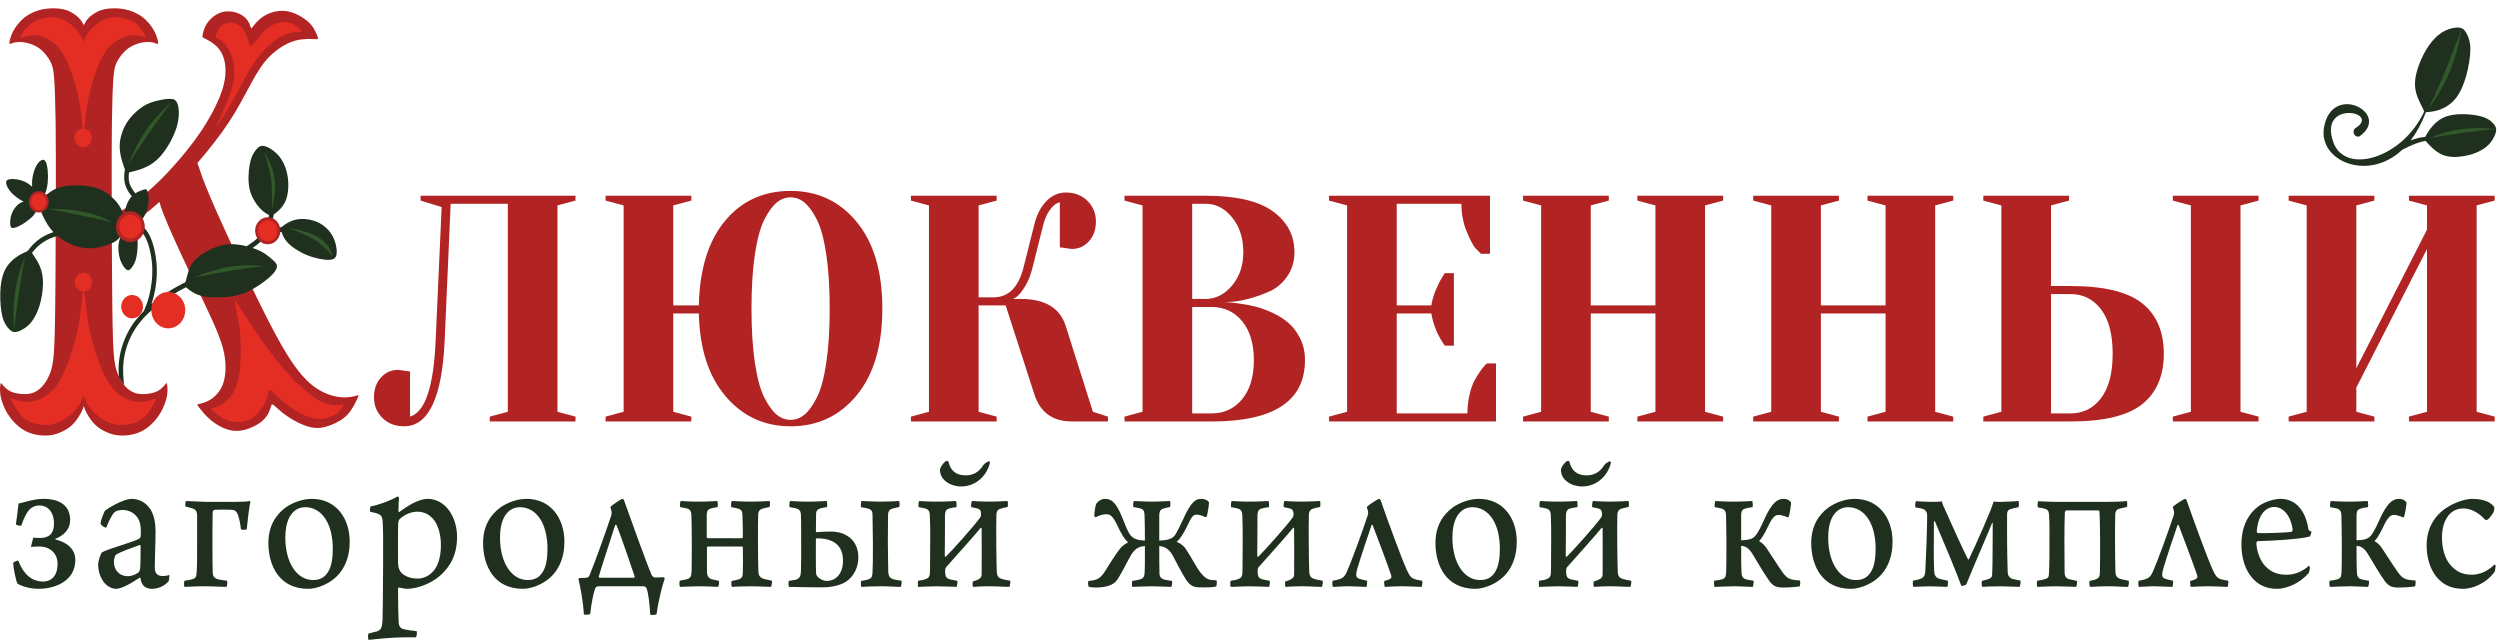
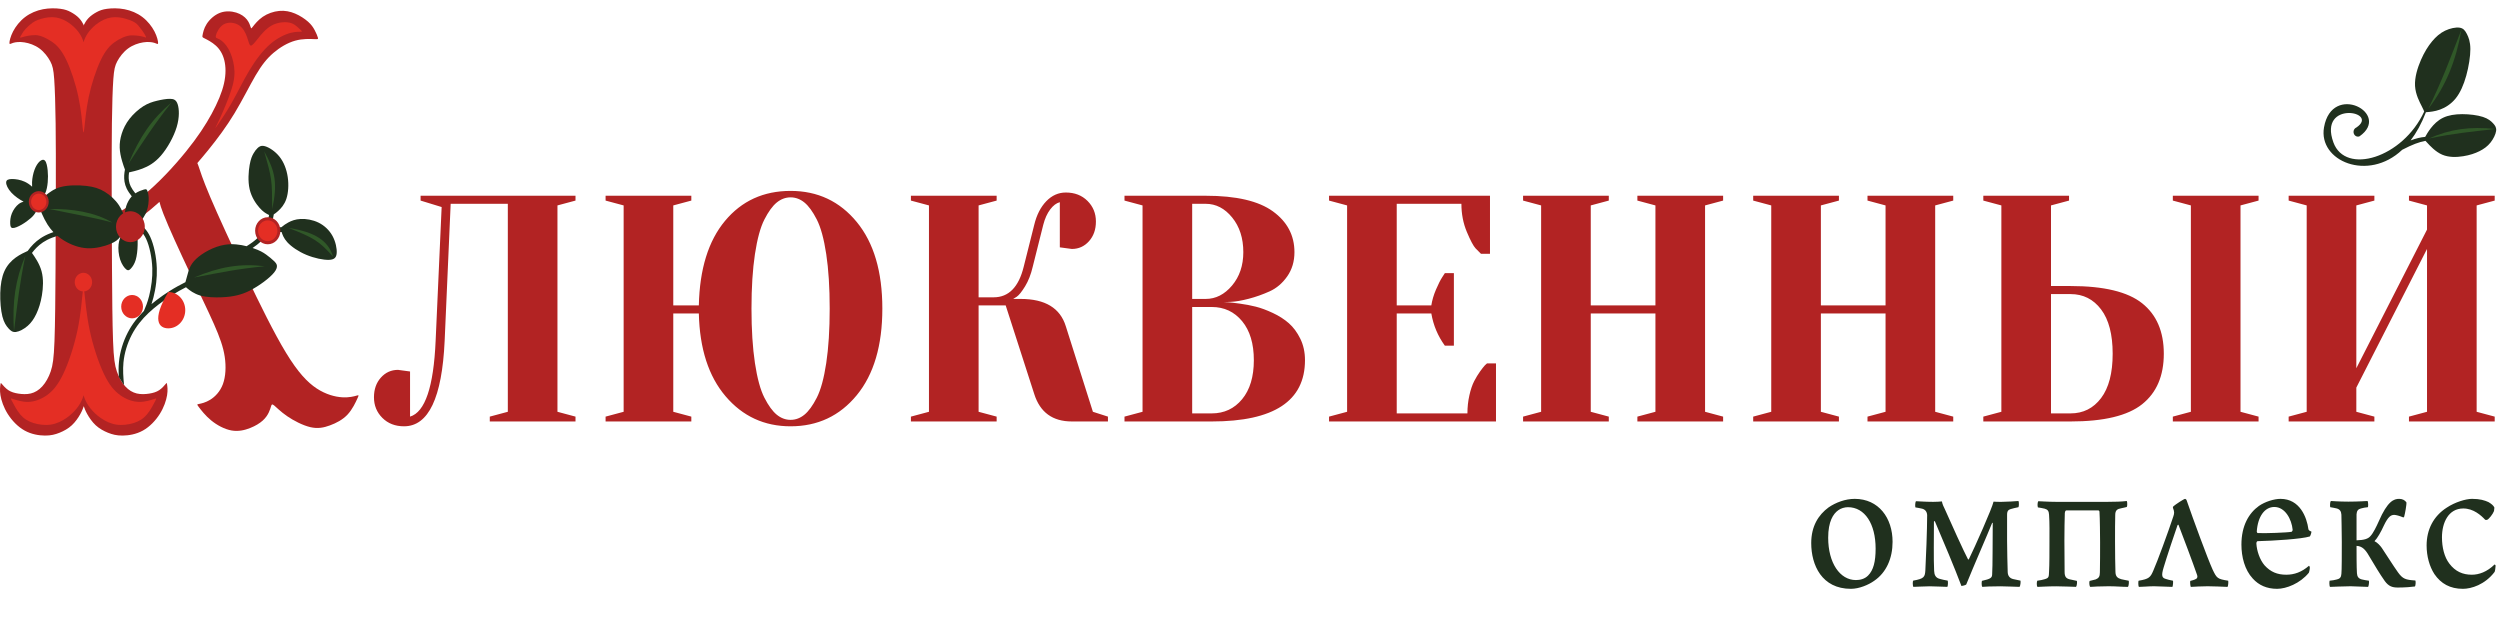
<svg xmlns="http://www.w3.org/2000/svg" width="285" height="73" viewBox="0 0 285 73" fill="none">
  <path d="M46.061 48.598C45.055 48.598 44.231 48.279 43.592 47.642C42.951 47.005 42.632 46.22 42.632 45.29C42.632 44.383 42.894 43.635 43.42 43.047C43.946 42.459 44.597 42.165 45.375 42.165L46.746 42.349V47.495C48.461 46.98 49.433 44.101 49.662 38.857L50.347 23.602L47.947 22.866V22.315H65.608V22.866L63.55 23.418V46.943L65.608 47.495V48.047H55.835V47.495L57.892 46.943V23.234H51.376L50.69 38.857C50.393 45.351 48.85 48.598 46.061 48.598ZM82.651 25.182C84.549 22.903 87.041 21.763 90.127 21.763C93.213 21.763 95.728 22.946 97.672 25.311C99.615 27.675 100.587 30.966 100.587 35.181C100.587 39.395 99.615 42.686 97.672 45.05C95.728 47.415 93.213 48.598 90.127 48.598C87.133 48.598 84.663 47.458 82.72 45.179C80.776 42.9 79.759 39.751 79.668 35.732H76.753V46.943L78.811 47.495V48.047H69.037V47.495L71.095 46.943V23.418L69.037 22.866V22.315H78.811V22.866L76.753 23.418V34.813H79.668C79.759 30.671 80.754 27.461 82.651 25.182ZM91.705 23.087C91.224 22.695 90.698 22.499 90.127 22.499C89.556 22.499 89.03 22.695 88.549 23.087C88.07 23.479 87.601 24.122 87.144 25.017C86.686 25.911 86.327 27.229 86.063 28.969C85.801 30.709 85.669 32.779 85.669 35.181C85.669 37.582 85.801 39.653 86.063 41.393C86.327 43.133 86.686 44.45 87.144 45.344C87.601 46.239 88.07 46.882 88.549 47.275C89.03 47.667 89.556 47.863 90.127 47.863C90.698 47.863 91.224 47.667 91.705 47.275C92.185 46.882 92.653 46.239 93.111 45.344C93.568 44.45 93.928 43.133 94.191 41.393C94.454 39.653 94.585 37.582 94.585 35.181C94.585 32.779 94.454 30.709 94.191 28.969C93.928 27.229 93.568 25.911 93.111 25.017C92.653 24.122 92.185 23.479 91.705 23.087ZM115.504 34.078H116.361C119.15 34.078 120.865 35.119 121.505 37.202L124.591 46.943L126.306 47.495V48.047H122.191C119.996 48.047 118.567 47.005 117.905 44.922L114.647 34.813H111.56V46.943L113.618 47.495V48.047H103.844V47.495L105.902 46.943V23.418L103.844 22.866V22.315H113.618V22.866L111.56 23.418V33.894H113.275C114.989 33.894 116.133 32.73 116.704 30.402L117.905 25.623C118.179 24.497 118.636 23.602 119.276 22.94C119.916 22.278 120.659 21.947 121.505 21.947C122.511 21.947 123.334 22.266 123.974 22.903C124.615 23.541 124.934 24.325 124.934 25.255C124.934 26.162 124.671 26.91 124.146 27.498C123.62 28.086 122.969 28.381 122.191 28.381L120.82 28.197V23.05C120.43 23.149 120.064 23.424 119.722 23.877C119.379 24.33 119.116 24.913 118.933 25.623L117.733 30.402C117.527 31.285 117.235 32.031 116.858 32.645C116.481 33.257 116.167 33.649 115.916 33.821L115.504 34.078ZM130.25 23.418L128.192 22.866V22.315H137.452C140.926 22.315 143.481 22.909 145.115 24.098C146.75 25.286 147.567 26.837 147.567 28.747C147.567 29.802 147.293 30.721 146.745 31.505C146.196 32.289 145.527 32.859 144.738 33.214C143.95 33.57 143.155 33.851 142.355 34.059C141.555 34.267 140.881 34.385 140.331 34.409L139.509 34.446C139.646 34.446 139.823 34.451 140.04 34.464C140.258 34.477 140.686 34.525 141.326 34.611C141.967 34.697 142.578 34.813 143.161 34.96C143.744 35.107 144.39 35.346 145.099 35.677C145.808 36.007 146.419 36.4 146.934 36.853C147.447 37.306 147.882 37.895 148.237 38.618C148.591 39.341 148.768 40.155 148.768 41.062C148.768 45.718 145.225 48.047 138.137 48.047H128.192V47.495L130.25 46.943V23.418ZM138.137 34.997H135.908V47.127H138.137C139.554 47.127 140.709 46.588 141.601 45.51C142.492 44.431 142.938 42.95 142.938 41.062C142.938 39.175 142.492 37.693 141.601 36.614C140.709 35.536 139.554 34.997 138.137 34.997ZM135.908 23.234V34.078H137.452C138.594 34.078 139.595 33.57 140.452 32.553C141.309 31.535 141.738 30.267 141.738 28.747C141.738 27.155 141.315 25.838 140.469 24.797C139.624 23.755 138.617 23.234 137.452 23.234H135.908ZM159.227 34.813H163.171C163.262 34.225 163.44 33.625 163.702 33.011C163.966 32.399 164.199 31.934 164.405 31.615L164.714 31.137H165.743V39.408H164.714C163.914 38.306 163.4 37.08 163.171 35.732H159.227V47.127H167.286C167.286 46.417 167.36 45.731 167.509 45.069C167.658 44.407 167.84 43.868 168.057 43.451C168.274 43.035 168.498 42.667 168.726 42.349C168.955 42.03 169.138 41.798 169.275 41.65L169.515 41.43H170.543V48.047H151.511V47.495L153.569 46.943V23.418L151.511 22.866V22.315H169.858V28.931H168.829C168.669 28.785 168.463 28.577 168.211 28.307C167.96 28.037 167.629 27.413 167.217 26.433C166.806 25.452 166.6 24.386 166.6 23.234H159.227V34.813ZM175.688 23.418L173.63 22.866V22.315H183.403V22.866L181.346 23.418V34.813H188.719V23.418L186.661 22.866V22.315H196.435V22.866L194.377 23.418V46.943L196.435 47.495V48.047H186.661V47.495L188.719 46.943V35.732H181.346V46.943L183.403 47.495V48.047H173.63V47.495L175.688 46.943V23.418ZM201.922 23.418L199.864 22.866V22.315H209.637V22.866L207.58 23.418V34.813H214.953V23.418L212.895 22.866V22.315H222.669V22.866L220.611 23.418V46.943L222.669 47.495V48.047H212.895V47.495L214.953 46.943V35.732H207.58V46.943L209.637 47.495V48.047H199.864V47.495L201.922 46.943V23.418ZM249.76 23.418L247.703 22.866V22.315H257.476V22.866L255.418 23.418V46.943L257.476 47.495V48.047H247.703V47.495L249.76 46.943V23.418ZM233.814 32.607H236.043C239.838 32.607 242.559 33.263 244.205 34.574C245.85 35.886 246.674 37.803 246.674 40.327C246.674 42.851 245.85 44.769 244.205 46.08C242.559 47.391 239.838 48.047 236.043 48.047H226.098V47.495L228.156 46.943V23.418L226.098 22.866V22.315H235.871V22.866L233.814 23.418V32.607ZM236.043 33.526H233.814V47.127H236.043C237.483 47.127 238.644 46.546 239.524 45.382C240.404 44.218 240.844 42.532 240.844 40.327C240.844 38.122 240.404 36.437 239.524 35.273C238.644 34.109 237.483 33.526 236.043 33.526ZM262.963 23.418L260.906 22.866V22.315H270.679V22.866L268.621 23.418V41.981L276.68 26.174V23.418L274.622 22.866V22.315H284.396V22.866L282.338 23.418V46.943L284.396 47.495V48.047H274.622V47.495L276.68 46.943V28.381L268.621 44.187V46.943L270.679 47.495V48.047H260.906V47.495L262.963 46.943V23.418Z" fill="#B22323" />
-   <path d="M2.087 63.91C1.996 63.861 1.563 64.081 1.495 64.153C1.518 64.714 1.814 66.224 1.996 66.54C2.495 66.833 3.382 67.125 4.427 67.125C6.131 67.125 8.586 66.322 8.586 63.837C8.586 62.496 7.518 61.79 6.313 61.498C6.29 61.474 6.29 61.45 6.313 61.425C7.109 61.108 7.995 60.475 7.995 59.281C7.995 57.673 6.858 56.869 4.95 56.869C3.859 56.869 2.723 57.284 2.109 57.406C2.087 57.82 1.859 59.379 1.814 59.769C1.859 59.866 2.359 59.988 2.427 59.915C2.927 58.502 3.382 57.624 4.518 57.624C5.313 57.624 6.154 58.21 6.154 59.72C6.154 60.841 5.563 61.328 4.586 61.328C4.291 61.328 3.995 61.328 3.79 61.279C3.722 61.547 3.609 62.058 3.518 62.351C3.745 62.327 4.063 62.302 4.472 62.302C5.791 62.302 6.563 63.155 6.563 64.275C6.563 65.785 5.723 66.297 4.927 66.297C4.086 66.297 2.859 65.956 2.087 63.91ZM16.052 60.499C16.052 60.67 16.073 60.937 16.029 61.157C16.029 61.23 15.938 61.376 15.892 61.401C15.029 61.863 12.347 62.545 11.597 62.984C11.483 63.155 11.188 63.91 11.188 64.372C11.188 65.225 11.506 65.98 11.961 66.517C12.324 66.881 12.779 67.125 13.21 67.125C13.801 67.125 14.756 66.638 15.915 65.858C15.938 65.834 16.006 65.858 16.006 65.882C16.052 66.078 16.096 66.346 16.187 66.492C16.346 66.857 16.71 67.125 17.347 67.125C17.869 67.125 18.665 66.906 19.21 66.273C19.278 66.2 19.323 65.64 19.301 65.542C19.029 65.64 18.869 65.664 18.505 65.664C17.824 65.664 17.642 65.201 17.642 64.689C17.642 63.715 17.733 61.839 17.733 60.573C17.733 59.696 17.597 58.843 17.21 58.161C16.71 57.357 15.961 56.869 14.96 56.869C14.393 56.869 12.96 57.479 11.983 58.21C11.847 58.356 11.506 59.305 11.46 59.647C11.438 59.866 12.052 60.231 12.12 60.134C12.415 59.354 12.824 58.575 13.074 58.38C13.188 58.283 13.483 58.137 13.983 58.137C14.665 58.137 15.324 58.453 15.71 59.062C15.983 59.476 16.052 60.013 16.052 60.499ZM16.029 62.229C16.029 62.643 16.029 64.226 15.983 64.738C15.961 65.005 15.892 65.201 15.733 65.298C15.369 65.566 14.869 65.688 14.574 65.688C13.597 65.688 12.983 64.981 12.983 64.032C12.983 63.764 13.119 63.3 13.21 63.252C13.62 62.935 15.074 62.449 15.915 62.132C15.961 62.107 16.029 62.205 16.029 62.229ZM21.039 66.2C20.971 66.297 20.948 66.784 21.039 66.906C21.403 66.906 22.221 66.833 23.175 66.833C24.289 66.833 25.334 66.906 25.812 66.906C25.903 66.808 25.948 66.322 25.88 66.2C25.516 66.151 25.062 66.102 24.766 66.009C24.426 65.887 24.267 65.716 24.244 65.204C24.221 64.112 24.221 63.236 24.221 61.924C24.221 60.857 24.221 59.009 24.244 58.4C24.244 58.259 24.358 58.137 24.471 58.112C24.744 58.088 26.243 58.088 26.585 58.137C26.721 58.161 26.948 58.259 27.084 58.595C27.244 58.985 27.38 59.594 27.471 60.32C27.517 60.442 28.039 60.418 28.13 60.32C28.221 59.354 28.402 57.844 28.539 57.211C28.539 57.186 28.516 57.113 28.47 57.113C28.13 57.186 27.675 57.211 26.721 57.211H23.403C22.494 57.186 21.448 57.113 21.221 57.113C21.13 57.138 21.085 57.673 21.153 57.746C21.494 57.844 21.88 57.917 22.175 58.059C22.425 58.23 22.448 58.449 22.471 58.766V61.9C22.471 63.382 22.471 64.547 22.425 65.156C22.403 65.716 22.312 65.912 21.994 66.004C21.744 66.102 21.448 66.151 21.039 66.2ZM35.55 56.869C34.482 56.869 33.391 57.284 32.573 57.844C31.414 58.697 30.596 59.988 30.596 61.912C30.596 64.421 31.8 67.125 35.118 67.125C36.073 67.125 37.14 66.662 37.754 66.224C39.163 65.274 39.868 63.642 39.868 61.766C39.868 59.038 38.277 56.869 35.55 56.869ZM34.777 57.82C36.709 57.82 37.936 59.72 37.936 62.545C37.936 64.032 37.685 65.005 37.072 65.615C36.686 66.004 36.163 66.126 35.686 66.126C33.868 66.126 32.527 64.177 32.527 61.303C32.527 59.452 33.095 58.575 33.687 58.161C33.981 57.941 34.414 57.82 34.777 57.82ZM42.219 58.356C42.674 58.428 43.037 58.526 43.288 58.672C43.515 58.819 43.606 59.038 43.629 59.5C43.674 60.353 43.697 61.401 43.674 64.616C43.652 68.562 43.629 70.048 43.606 70.779C43.538 71.558 43.447 71.802 42.992 71.973L42.015 72.217C41.924 72.339 41.947 72.826 42.015 72.947C42.902 72.874 44.242 72.655 46.492 72.655H47.401C47.515 72.582 47.56 72.07 47.492 71.948C47.014 71.9 46.424 71.826 46.128 71.753C45.606 71.656 45.469 71.388 45.446 70.852C45.401 69.999 45.378 68.709 45.378 67.052C45.378 67.028 45.469 66.955 45.492 66.979C45.81 67.052 46.173 67.125 46.401 67.125C47.469 67.125 49.015 66.613 50.128 65.664C51.356 64.592 52.105 63.228 52.105 61.181C52.105 60.158 51.81 58.916 51.037 57.99C50.515 57.357 49.697 56.869 48.787 56.869C48.037 56.869 47.06 57.235 45.537 58.356C45.515 58.38 45.424 58.356 45.424 58.307C45.424 57.868 45.446 57.089 45.492 56.772C45.492 56.724 45.355 56.553 45.31 56.602C44.493 57.089 43.06 57.6 42.265 57.722C42.175 57.82 42.152 58.234 42.219 58.356ZM47.56 58.332C48.31 58.332 48.969 58.623 49.492 59.305C50.014 60.013 50.264 61.059 50.264 62.156C50.264 63.544 49.901 64.689 49.219 65.298C48.696 65.785 48.106 65.956 47.629 65.956C46.878 65.956 46.287 65.761 45.833 65.371C45.583 65.152 45.401 64.787 45.378 64.25C45.378 63.422 45.355 60.231 45.401 59.622C45.401 59.427 45.515 59.184 45.628 59.111C46.196 58.623 46.923 58.332 47.56 58.332ZM60.025 56.869C58.957 56.869 57.866 57.284 57.048 57.844C55.889 58.697 55.071 59.988 55.071 61.912C55.071 64.421 56.275 67.125 59.593 67.125C60.548 67.125 61.616 66.662 62.23 66.224C63.639 65.274 64.343 63.642 64.343 61.766C64.343 59.038 62.752 56.869 60.025 56.869ZM59.252 57.82C61.184 57.82 62.411 59.72 62.411 62.545C62.411 64.032 62.162 65.005 61.547 65.615C61.161 66.004 60.639 66.126 60.161 66.126C58.344 66.126 57.002 64.177 57.002 61.303C57.002 59.452 57.571 58.575 58.162 58.161C58.457 57.941 58.889 57.82 59.252 57.82ZM70.126 59.866C70.172 59.818 70.24 59.818 70.286 59.866C70.74 60.962 72.013 64.689 72.353 65.713C72.376 65.761 72.308 65.858 72.285 65.858H68.332C68.309 65.858 68.241 65.785 68.263 65.713C68.4 65.152 69.922 60.548 70.126 59.866ZM69.649 57.722C69.627 57.771 69.581 57.844 69.604 57.893C69.763 58.356 69.763 58.526 69.649 58.867C69.24 60.109 67.877 63.983 67.195 65.615C67.149 65.736 67.013 65.834 66.876 65.858C66.763 65.858 66.014 65.907 66.014 65.907C65.991 65.931 65.945 66.004 65.945 66.029C66.149 66.833 66.49 68.635 66.559 70.048C66.604 70.097 67.24 70.097 67.286 69.975C67.4 68.879 67.649 67.588 67.854 67.076C67.899 66.955 68.059 66.833 68.218 66.833H73.353C73.536 66.833 73.672 66.93 73.74 67.15C73.921 67.685 74.058 68.879 74.126 70.048C74.195 70.146 74.785 70.121 74.853 69.999C75.104 68.173 75.535 66.686 75.763 66.004C75.785 65.956 75.74 65.834 75.694 65.809L74.671 65.834C74.535 65.834 74.376 65.713 74.285 65.542C73.763 64.372 71.945 59.281 71.149 57.065C71.104 56.918 71.013 56.869 70.945 56.869C70.831 56.869 69.9 57.504 69.649 57.722ZM77.501 66.191C77.433 66.264 77.433 66.829 77.524 66.902C77.819 66.902 78.751 66.837 79.66 66.837C80.751 66.837 81.591 66.902 81.864 66.902C81.955 66.805 82.001 66.289 81.955 66.216L81.183 66.045C80.796 65.924 80.615 65.729 80.592 65.169V62.424C80.592 62.375 80.638 62.302 80.683 62.302H84.614C84.659 62.302 84.682 62.327 84.682 62.375C84.705 63.422 84.705 64.494 84.682 65.298C84.682 65.713 84.568 65.956 84.182 66.053C83.978 66.126 83.683 66.175 83.41 66.224C83.364 66.289 83.364 66.829 83.432 66.902C83.614 66.878 84.841 66.837 85.659 66.837C86.591 66.837 87.25 66.902 87.886 66.902C87.977 66.829 88.046 66.24 87.977 66.191L87.159 66.021C86.751 65.899 86.478 65.729 86.455 65.144C86.432 64.539 86.409 63.101 86.409 61.766C86.409 60.548 86.409 59.281 86.432 58.721C86.455 58.21 86.614 58.063 87.068 57.941C87.25 57.893 87.591 57.844 87.727 57.795C87.795 57.698 87.795 57.235 87.727 57.113C87.296 57.138 86.614 57.186 85.591 57.186C84.568 57.186 83.818 57.113 83.432 57.113C83.341 57.186 83.319 57.673 83.364 57.82C83.592 57.844 83.978 57.941 84.16 57.99C84.524 58.088 84.636 58.307 84.636 58.672C84.636 58.819 84.705 60.694 84.682 61.23C84.682 61.303 84.614 61.352 84.591 61.352C84.296 61.376 83.432 61.352 82.546 61.352H80.683C80.638 61.352 80.569 61.279 80.569 61.23V58.623C80.592 58.234 80.751 58.039 81.046 57.966C81.319 57.893 81.501 57.844 81.773 57.82C81.864 57.722 81.841 57.211 81.751 57.113C81.569 57.113 80.841 57.186 79.615 57.186C78.455 57.186 77.842 57.113 77.615 57.113C77.501 57.211 77.501 57.698 77.547 57.82C77.819 57.868 78.046 57.893 78.32 57.966C78.66 58.063 78.796 58.283 78.819 58.697C78.842 59.427 78.865 60.768 78.865 61.741C78.865 62.834 78.865 64.1 78.842 65.12C78.819 65.729 78.705 65.924 78.251 66.045L77.501 66.191ZM89.921 66.224C89.875 66.297 89.875 66.808 89.943 66.906C91.193 66.93 92.42 66.955 93.557 66.955C94.715 66.979 95.67 66.76 96.352 66.37C97.284 65.809 97.852 64.73 97.852 63.556C97.852 61.425 96.238 60.597 94.761 60.597C94.42 60.597 93.489 60.621 93.012 60.67L93.034 58.616C93.034 58.23 93.216 58.035 93.511 57.962C93.784 57.889 93.965 57.844 94.261 57.82C94.329 57.722 94.307 57.211 94.238 57.113C94.056 57.113 93.306 57.186 92.08 57.186C90.92 57.186 90.307 57.113 90.079 57.113C89.988 57.211 89.966 57.649 90.011 57.82C90.284 57.868 90.512 57.889 90.784 57.962C91.125 58.059 91.284 58.254 91.307 58.664C91.33 58.953 91.33 60.259 91.33 61.352C91.353 62.696 91.33 64.186 91.307 65.091C91.284 65.627 91.216 65.948 90.694 66.094L89.921 66.224ZM98.147 57.82C98.397 57.844 98.806 57.938 98.965 57.986C99.351 58.083 99.465 58.303 99.465 58.664C99.465 58.834 99.511 61.206 99.511 61.741C99.511 63.751 99.511 64.51 99.465 65.294C99.442 65.713 99.351 65.956 98.965 66.053C98.761 66.126 98.442 66.175 98.17 66.224C98.124 66.297 98.124 66.833 98.193 66.906C98.374 66.881 99.647 66.833 100.488 66.833C101.396 66.833 102.033 66.906 102.67 66.906C102.761 66.833 102.829 66.248 102.761 66.2C102.442 66.151 102.192 66.126 101.897 66.053C101.487 65.931 101.283 65.736 101.261 65.148C101.238 64.535 101.238 63.065 101.215 61.693C101.215 60.503 101.238 59.269 101.238 58.712C101.261 58.205 101.419 58.059 101.874 57.941C102.056 57.893 102.374 57.844 102.51 57.795C102.579 57.698 102.556 57.235 102.51 57.113C102.079 57.138 101.442 57.186 100.397 57.186C99.397 57.186 98.624 57.113 98.216 57.113C98.147 57.186 98.124 57.673 98.147 57.82ZM93.012 61.376C94.988 61.328 96.101 62.16 96.101 63.898C96.101 65.343 95.352 66.224 94.238 66.224C93.784 66.224 93.079 65.834 93.034 65.392C92.989 64.608 93.012 62.208 93.012 61.376ZM104.68 66.2C104.612 66.273 104.612 66.833 104.68 66.906C105.067 66.902 106.067 66.837 106.795 66.837C107.68 66.837 108.749 66.902 109.044 66.902C109.113 66.829 109.18 66.264 109.134 66.216L108.294 66.045C107.885 65.924 107.748 65.777 107.748 65.071C107.748 64.876 107.771 64.754 107.862 64.656C108.544 63.877 111.18 60.958 111.794 60.179C111.839 60.13 111.907 60.179 111.907 60.252C111.907 61.888 111.93 64.372 111.907 65.445C111.907 65.834 111.771 66.029 110.885 66.297C110.862 66.37 110.862 66.833 110.93 66.906C111.158 66.881 111.953 66.833 112.726 66.833C113.589 66.833 114.566 66.906 115.066 66.906C115.135 66.833 115.226 66.248 115.157 66.2C114.816 66.151 114.43 66.078 114.089 65.956C113.793 65.834 113.658 65.615 113.635 65.225C113.589 64.129 113.544 60.182 113.589 58.672C113.589 58.453 113.68 58.137 113.975 58.015C114.203 57.941 114.499 57.868 114.862 57.795C114.93 57.673 114.907 57.235 114.862 57.113C114.43 57.138 113.521 57.186 112.748 57.186C111.93 57.186 111.226 57.138 110.816 57.113C110.725 57.186 110.68 57.698 110.725 57.82C110.998 57.868 111.249 57.917 111.408 57.966C111.771 58.063 111.839 58.259 111.839 58.672C111.839 58.819 111.794 58.916 111.725 59.014C111.112 59.891 108.453 62.862 107.817 63.471C107.771 63.52 107.703 63.422 107.703 63.373C107.726 62.351 107.726 59.647 107.726 58.721C107.748 58.234 107.908 58.039 108.226 57.966C108.498 57.893 108.726 57.844 109.022 57.82C109.067 57.722 109.067 57.211 108.976 57.113C108.794 57.113 108.021 57.186 106.795 57.186C105.635 57.186 105.022 57.113 104.794 57.113C104.703 57.211 104.68 57.649 104.726 57.82C104.999 57.868 105.181 57.893 105.476 57.966C105.817 58.063 105.976 58.259 105.999 58.672C106.045 59.574 106.045 60.524 106.045 61.523C106.045 62.667 106.022 63.812 106.022 64.885C106.022 65.64 105.976 65.858 105.499 66.029C105.34 66.102 104.953 66.175 104.68 66.2ZM107.839 52.558C107.499 52.801 107.158 53.289 107.158 53.581C107.158 54.726 108.363 55.457 109.567 55.457C111.271 55.457 112.521 54.215 112.862 52.728C112.862 52.679 112.771 52.582 112.703 52.582C112.657 52.582 112.18 52.874 112.135 52.972C111.543 53.947 110.794 54.191 110.089 54.191C108.999 54.191 108.363 53.678 108.112 52.606C108.09 52.558 107.885 52.534 107.839 52.558ZM129.088 66.224C129.02 66.322 129.02 66.808 129.088 66.906C129.269 66.906 130.52 66.833 131.338 66.833C131.974 66.833 133.269 66.906 133.52 66.906C133.611 66.833 133.656 66.346 133.611 66.224C133.315 66.175 133.042 66.151 132.747 66.078C132.383 65.98 132.201 65.785 132.179 65.371C132.156 64.665 132.156 63.179 132.156 62.253C132.883 62.302 133.338 62.691 133.702 63.349C134.224 64.324 134.633 65.176 135.27 66.175C135.724 66.784 136.11 66.955 136.724 66.955C137.678 66.979 138.292 66.955 138.632 66.857C138.723 66.784 138.746 66.248 138.678 66.151C137.769 66.151 137.474 66.029 136.838 65.249C136.269 64.494 135.838 63.544 135.156 62.545C134.997 62.278 134.542 61.912 134.133 61.766C134.474 61.523 134.951 60.816 135.405 59.842C135.883 58.819 136.042 58.672 136.451 58.672C136.656 58.672 137.042 58.77 137.383 58.941C137.428 58.965 137.542 58.916 137.565 58.892C137.655 58.623 137.86 57.43 137.814 57.235C137.633 57.016 137.337 56.869 136.973 56.869C136.36 56.869 135.815 57.065 134.815 59.33C134.542 59.939 134.315 60.377 134.042 60.864C133.769 61.303 133.383 61.596 132.156 61.62V58.77C132.179 58.185 132.337 58.063 132.656 57.966C132.906 57.893 133.064 57.868 133.383 57.795C133.429 57.722 133.451 57.211 133.383 57.113C133.201 57.113 132.292 57.186 131.315 57.186C130.429 57.186 129.52 57.113 129.269 57.113C129.178 57.211 129.157 57.649 129.201 57.795L129.928 57.941C130.361 58.039 130.452 58.259 130.474 58.672C130.497 59.038 130.52 60.402 130.52 61.62C129.588 61.596 129.088 61.376 128.747 60.841C128.474 60.353 128.27 59.866 127.952 59.038C127.179 57.089 126.588 56.869 125.952 56.869C125.543 56.869 125.134 57.162 124.952 57.479C124.861 57.673 124.747 58.526 124.747 58.819C124.747 58.867 124.861 58.965 124.906 58.965C125.248 58.77 125.725 58.623 126.134 58.623C126.497 58.623 126.838 58.77 127.338 59.818C127.838 60.889 128.179 61.474 128.61 61.815C128.27 62.01 127.883 62.278 127.701 62.521C127.065 63.349 126.474 64.324 125.907 65.225C125.361 66.029 124.975 66.151 124.088 66.224C123.997 66.322 124.043 66.833 124.134 66.906C124.316 66.955 124.702 66.979 124.952 66.979C125.725 66.979 126.725 66.808 127.179 66.322C127.679 65.761 128.316 64.372 128.883 63.373C129.269 62.716 129.702 62.278 130.52 62.253C130.52 63.69 130.52 65.103 130.474 65.396C130.452 65.785 130.27 65.98 129.951 66.053C129.679 66.126 129.406 66.175 129.088 66.224ZM140.303 66.2C140.235 66.273 140.235 66.833 140.303 66.906C140.69 66.902 141.689 66.837 142.416 66.837C143.303 66.837 144.371 66.902 144.666 66.902C144.734 66.829 144.802 66.264 144.757 66.216L143.916 66.045C143.507 65.924 143.371 65.777 143.371 65.071C143.371 64.876 143.394 64.754 143.485 64.656C144.166 63.877 146.803 60.958 147.416 60.179C147.462 60.13 147.53 60.179 147.53 60.252C147.53 61.888 147.553 64.372 147.53 65.445C147.53 65.834 147.393 66.029 146.507 66.297C146.484 66.37 146.484 66.833 146.553 66.906C146.78 66.881 147.575 66.833 148.348 66.833C149.211 66.833 150.188 66.906 150.689 66.906C150.756 66.833 150.847 66.248 150.779 66.2C150.439 66.151 150.052 66.078 149.711 65.956C149.416 65.834 149.279 65.615 149.256 65.225C149.211 64.129 149.166 60.182 149.211 58.672C149.211 58.453 149.302 58.137 149.598 58.015C149.825 57.941 150.12 57.868 150.484 57.795C150.552 57.673 150.53 57.235 150.484 57.113C150.052 57.138 149.144 57.186 148.371 57.186C147.553 57.186 146.848 57.138 146.439 57.113C146.348 57.186 146.302 57.698 146.348 57.82C146.621 57.868 146.87 57.917 147.029 57.966C147.393 58.063 147.462 58.259 147.462 58.672C147.462 58.819 147.416 58.916 147.348 59.014C146.735 59.891 144.075 62.862 143.439 63.471C143.394 63.52 143.325 63.422 143.325 63.373C143.348 62.351 143.348 59.647 143.348 58.721C143.371 58.234 143.53 58.039 143.848 57.966C144.121 57.893 144.348 57.844 144.643 57.82C144.689 57.722 144.689 57.211 144.598 57.113C144.417 57.113 143.644 57.186 142.416 57.186C141.258 57.186 140.644 57.113 140.417 57.113C140.326 57.211 140.303 57.649 140.348 57.82C140.621 57.868 140.803 57.893 141.098 57.966C141.44 58.063 141.598 58.259 141.621 58.672C141.666 59.574 141.666 60.524 141.666 61.523C141.666 62.667 141.644 63.812 141.644 64.885C141.644 65.64 141.598 65.858 141.121 66.029C140.962 66.102 140.576 66.175 140.303 66.2ZM151.927 66.2C151.859 66.273 151.882 66.833 151.95 66.906C152.359 66.906 153.064 66.833 153.677 66.833C154.245 66.833 155.382 66.906 155.768 66.906C155.836 66.857 155.881 66.248 155.836 66.2C155.495 66.126 155.223 66.078 155.041 66.004C154.609 65.882 154.473 65.688 154.768 64.714C155.041 63.764 156.177 60.353 156.358 59.866C156.381 59.818 156.449 59.793 156.472 59.842C156.882 60.889 158.154 64.275 158.585 65.542C158.676 65.761 158.585 65.931 158.494 65.98C158.313 66.102 157.995 66.175 157.813 66.224C157.767 66.297 157.813 66.857 157.881 66.906C158.313 66.881 159.109 66.833 159.79 66.833C160.449 66.833 161.427 66.881 162.063 66.906C162.131 66.833 162.177 66.273 162.131 66.2C160.903 66.004 160.835 65.931 160.358 64.932C159.79 63.69 158.154 59.232 157.381 56.991C157.359 56.943 157.268 56.869 157.222 56.869C157.086 56.869 156.132 57.504 155.881 57.722C155.859 57.771 155.813 57.844 155.836 57.893C156.018 58.356 155.995 58.526 155.881 58.867C155.268 60.719 154.063 64.007 153.586 65.079C153.268 65.809 153.108 66.004 151.927 66.2ZM168.596 56.869C167.528 56.869 166.437 57.284 165.619 57.844C164.46 58.697 163.642 59.988 163.642 61.912C163.642 64.421 164.846 67.125 168.165 67.125C169.119 67.125 170.187 66.662 170.8 66.224C172.21 65.274 172.914 63.642 172.914 61.766C172.914 59.038 171.324 56.869 168.596 56.869ZM167.823 57.82C169.755 57.82 170.982 59.72 170.982 62.545C170.982 64.032 170.733 65.005 170.119 65.615C169.733 66.004 169.21 66.126 168.732 66.126C166.915 66.126 165.574 64.177 165.574 61.303C165.574 59.452 166.142 58.575 166.733 58.161C167.028 57.941 167.46 57.82 167.823 57.82ZM175.47 66.2C175.403 66.273 175.403 66.833 175.47 66.906C175.857 66.902 176.857 66.837 177.585 66.837C178.471 66.837 179.539 66.902 179.834 66.902C179.903 66.829 179.971 66.264 179.925 66.216L179.084 66.045C178.675 65.924 178.538 65.777 178.538 65.071C178.538 64.876 178.561 64.754 178.652 64.656C179.334 63.877 181.97 60.958 182.584 60.179C182.629 60.13 182.697 60.179 182.697 60.252C182.697 61.888 182.72 64.372 182.697 65.445C182.697 65.834 182.561 66.029 181.675 66.297C181.652 66.37 181.652 66.833 181.72 66.906C181.948 66.881 182.743 66.833 183.516 66.833C184.379 66.833 185.356 66.906 185.856 66.906C185.925 66.833 186.016 66.248 185.947 66.2C185.606 66.151 185.22 66.078 184.879 65.956C184.583 65.834 184.448 65.615 184.425 65.225C184.379 64.129 184.334 60.182 184.379 58.672C184.379 58.453 184.47 58.137 184.765 58.015C184.993 57.941 185.288 57.868 185.652 57.795C185.72 57.673 185.697 57.235 185.652 57.113C185.22 57.138 184.311 57.186 183.538 57.186C182.72 57.186 182.016 57.138 181.606 57.113C181.516 57.186 181.471 57.698 181.516 57.82C181.788 57.868 182.039 57.917 182.198 57.966C182.561 58.063 182.629 58.259 182.629 58.672C182.629 58.819 182.584 58.916 182.515 59.014C181.902 59.891 179.244 62.862 178.607 63.471C178.561 63.52 178.494 63.422 178.494 63.373C178.516 62.351 178.516 59.647 178.516 58.721C178.538 58.234 178.698 58.039 179.016 57.966C179.288 57.893 179.516 57.844 179.812 57.82C179.857 57.722 179.857 57.211 179.766 57.113C179.584 57.113 178.811 57.186 177.585 57.186C176.425 57.186 175.812 57.113 175.584 57.113C175.493 57.211 175.47 57.649 175.516 57.82C175.789 57.868 175.971 57.893 176.266 57.966C176.607 58.063 176.766 58.259 176.789 58.672C176.835 59.574 176.835 60.524 176.835 61.523C176.835 62.667 176.812 63.812 176.812 64.885C176.812 65.64 176.766 65.858 176.289 66.029C176.13 66.102 175.743 66.175 175.47 66.2ZM178.629 52.558C178.289 52.801 177.948 53.289 177.948 53.581C177.948 54.726 179.153 55.457 180.357 55.457C182.061 55.457 183.311 54.215 183.652 52.728C183.652 52.679 183.561 52.582 183.493 52.582C183.447 52.582 182.97 52.874 182.925 52.972C182.333 53.947 181.584 54.191 180.879 54.191C179.789 54.191 179.153 53.678 178.902 52.606C178.88 52.558 178.675 52.534 178.629 52.558ZM195.423 66.2C195.379 66.297 195.379 66.808 195.469 66.906C195.651 66.906 196.991 66.833 197.81 66.833C198.128 66.833 199.56 66.906 199.81 66.906C199.878 66.808 199.946 66.37 199.901 66.2C199.605 66.151 199.355 66.126 199.083 66.053C198.719 65.956 198.56 65.736 198.537 65.347C198.492 64.641 198.492 63.179 198.492 62.229C199.128 62.253 199.514 62.667 199.901 63.349C200.651 64.592 201.082 65.347 201.718 66.248C202.151 66.833 202.559 66.979 203.196 66.979C204.036 66.979 204.855 66.906 205.15 66.857C205.219 66.784 205.264 66.297 205.196 66.175C204.082 66.102 203.764 66.004 203.218 65.249C202.628 64.421 201.969 63.349 201.378 62.473C201.196 62.205 200.855 61.839 200.537 61.693C200.855 61.376 201.287 60.621 201.605 59.915C202.105 58.867 202.423 58.697 202.787 58.697C202.992 58.697 203.423 58.819 203.764 58.965C203.833 59.014 203.9 58.965 203.923 58.892C204.014 58.575 204.218 57.479 204.173 57.26C203.991 57.016 203.719 56.869 203.355 56.869C202.764 56.869 202.037 57.089 201.014 59.452C200.765 60.013 200.401 60.768 200.082 61.108C199.81 61.425 199.378 61.572 198.492 61.596V58.623C198.515 58.234 198.673 58.039 198.992 57.966C199.265 57.893 199.491 57.844 199.787 57.82C199.833 57.722 199.833 57.211 199.742 57.113C199.56 57.113 198.787 57.186 197.56 57.186C196.401 57.186 195.787 57.113 195.56 57.113C195.469 57.211 195.446 57.649 195.492 57.82C195.765 57.868 195.947 57.893 196.242 57.966C196.583 58.063 196.742 58.283 196.765 58.672C196.765 58.989 196.81 60.475 196.81 61.766C196.81 63.155 196.81 65.079 196.765 65.42C196.742 65.809 196.583 65.98 196.264 66.053C195.992 66.126 195.719 66.175 195.423 66.2Z" fill="#20301E" />
  <path d="M211.435 56.87C210.367 56.87 209.276 57.284 208.458 57.844C207.299 58.697 206.48 59.988 206.48 61.912C206.48 64.421 207.685 67.126 211.003 67.126C211.957 67.126 213.026 66.662 213.639 66.224C215.048 65.274 215.753 63.642 215.753 61.766C215.753 59.038 214.162 56.87 211.435 56.87ZM210.662 57.82C212.594 57.82 213.821 59.72 213.821 62.545C213.821 64.032 213.571 65.006 212.958 65.615C212.571 66.005 212.048 66.127 211.572 66.127C209.753 66.127 208.413 64.177 208.413 61.303C208.413 59.452 208.98 58.575 209.571 58.161C209.867 57.942 210.298 57.82 210.662 57.82ZM218.105 66.191C218.036 66.264 218.036 66.78 218.127 66.902C218.423 66.902 219.377 66.838 219.991 66.838C220.764 66.838 221.537 66.902 221.991 66.902C222.082 66.805 222.082 66.264 222.036 66.191C221.627 66.118 221.4 66.069 221.15 65.997C220.65 65.875 220.514 65.534 220.491 65.075C220.423 63.813 220.468 61.169 220.468 59.468C220.468 59.396 220.559 59.396 220.582 59.444C221.559 61.726 222.854 64.807 223.604 66.805C223.695 66.805 224.081 66.707 224.15 66.634C225.013 64.491 226.581 60.925 227.104 59.614C227.104 59.59 227.172 59.59 227.172 59.614C227.149 61.604 227.172 64.515 227.104 65.509C227.081 65.875 226.922 65.997 225.945 66.216C225.9 66.264 225.877 66.829 225.991 66.902C226.24 66.878 226.99 66.838 228.058 66.838C228.717 66.838 229.877 66.902 230.217 66.902C230.331 66.829 230.376 66.264 230.331 66.191L229.535 66.022C229.059 65.924 228.877 65.583 228.877 65.173C228.808 63.183 228.786 60.004 228.808 58.669C228.808 58.181 229.013 58.108 229.217 58.035C229.444 57.966 229.74 57.893 230.103 57.82C230.172 57.722 230.172 57.187 230.103 57.114C229.809 57.138 228.763 57.211 228.172 57.211C227.808 57.211 227.559 57.211 227.263 57.187C227.126 57.893 225.104 62.428 224.445 63.764C224.423 63.788 224.377 63.788 224.354 63.764C223.945 63.013 222.332 59.468 221.718 58.059C221.581 57.771 221.446 57.528 221.377 57.162C221.195 57.187 220.696 57.211 220.377 57.211C219.422 57.211 218.65 57.138 218.423 57.138C218.332 57.235 218.309 57.673 218.355 57.844C218.627 57.893 218.832 57.917 219.128 57.99C219.468 58.083 219.673 58.327 219.696 58.718C219.696 60.292 219.559 63.861 219.491 65.002C219.445 65.778 219.354 65.973 218.105 66.191ZM232.252 66.2C232.183 66.297 232.161 66.808 232.274 66.906C232.569 66.902 233.41 66.838 234.41 66.838C235.274 66.838 236.387 66.902 236.66 66.902C236.774 66.805 236.819 66.289 236.751 66.216L235.956 66.045C235.546 65.948 235.365 65.753 235.365 65.197C235.365 64.662 235.342 62.599 235.342 61.604C235.342 60.804 235.365 58.839 235.388 58.498C235.411 58.283 235.478 58.186 235.569 58.186H239.206C239.296 58.186 239.341 58.283 239.341 58.352C239.387 58.96 239.41 61.169 239.41 61.799C239.41 62.74 239.41 64.446 239.387 65.25C239.387 65.736 239.25 65.907 238.91 66.053L238.228 66.224C238.137 66.322 238.183 66.857 238.297 66.906C238.455 66.882 239.614 66.833 240.387 66.833C241.251 66.833 241.932 66.906 242.591 66.906C242.682 66.784 242.728 66.273 242.66 66.2C242.319 66.127 242.114 66.102 241.819 66.029C241.41 65.907 241.16 65.736 241.16 65.152C241.137 64.543 241.114 63.033 241.114 61.742C241.114 60.622 241.114 59.281 241.137 58.697C241.137 58.161 241.387 58.015 241.819 57.942C242.001 57.893 242.319 57.844 242.455 57.795C242.523 57.722 242.523 57.211 242.455 57.114C241.864 57.187 241.114 57.211 240.228 57.211H234.433C233.478 57.211 232.615 57.138 232.365 57.138C232.274 57.26 232.252 57.649 232.32 57.844C232.592 57.893 232.82 57.917 233.093 57.99C233.433 58.083 233.569 58.254 233.592 58.669C233.66 59.594 233.638 60.784 233.638 61.754C233.638 62.846 233.638 64.425 233.592 65.157C233.569 65.79 233.569 65.887 233.093 66.029C232.888 66.102 232.592 66.151 232.252 66.2ZM243.808 66.2C243.739 66.273 243.762 66.833 243.83 66.906C244.239 66.906 244.943 66.833 245.557 66.833C246.126 66.833 247.261 66.906 247.648 66.906C247.716 66.857 247.761 66.249 247.716 66.2C247.375 66.127 247.102 66.078 246.921 66.005C246.489 65.883 246.352 65.689 246.648 64.714C246.921 63.764 248.057 60.353 248.239 59.867C248.262 59.818 248.33 59.793 248.353 59.842C248.761 60.889 250.034 64.275 250.466 65.542C250.557 65.761 250.466 65.931 250.375 65.98C250.193 66.102 249.875 66.175 249.693 66.224C249.648 66.297 249.693 66.857 249.761 66.906C250.193 66.882 250.988 66.833 251.67 66.833C252.33 66.833 253.306 66.882 253.942 66.906C254.011 66.833 254.056 66.273 254.011 66.2C252.784 66.005 252.716 65.931 252.239 64.933C251.67 63.691 250.034 59.232 249.261 56.992C249.238 56.943 249.148 56.87 249.103 56.87C248.966 56.87 248.011 57.504 247.761 57.722C247.738 57.771 247.694 57.844 247.716 57.893C247.898 58.356 247.875 58.526 247.761 58.867C247.148 60.719 245.944 64.008 245.466 65.079C245.148 65.81 244.989 66.005 243.808 66.2ZM263.226 64.495C262.386 65.225 261.545 65.518 260.636 65.518C259.613 65.518 258.84 65.201 258.158 64.446C257.613 63.813 257.272 62.789 257.227 61.961C257.227 61.839 257.272 61.717 257.363 61.693C259.272 61.645 262.363 61.45 263.317 61.157C263.385 61.108 263.522 60.695 263.499 60.597C263.271 60.524 263.181 60.426 263.159 60.329C262.976 58.965 262.181 56.87 259.977 56.87C259.25 56.87 258.227 57.187 257.522 57.673C256.363 58.502 255.522 59.94 255.522 62.083C255.522 63.471 255.886 64.957 256.818 65.956C257.5 66.711 258.409 67.126 259.59 67.126C260.636 67.126 262.204 66.517 263.204 65.298C263.249 65.225 263.34 64.812 263.317 64.641C263.294 64.568 263.249 64.519 263.226 64.495ZM259.272 57.795C260.499 57.795 261.249 59.185 261.363 60.402C261.363 60.5 261.295 60.573 261.249 60.622C260.795 60.719 258.113 60.817 257.386 60.768C257.318 60.768 257.272 60.646 257.272 60.597C257.386 58.867 258.181 57.795 259.272 57.795ZM265.578 66.2C265.533 66.297 265.533 66.808 265.624 66.906C265.806 66.906 267.146 66.833 267.964 66.833C268.283 66.833 269.714 66.906 269.965 66.906C270.032 66.808 270.1 66.371 270.055 66.2C269.76 66.151 269.51 66.127 269.237 66.053C268.873 65.956 268.714 65.736 268.691 65.347C268.646 64.641 268.646 63.179 268.646 62.229C269.282 62.254 269.669 62.667 270.055 63.349C270.806 64.592 271.237 65.347 271.873 66.249C272.305 66.833 272.714 66.979 273.35 66.979C274.191 66.979 275.009 66.906 275.305 66.857C275.373 66.784 275.419 66.297 275.351 66.175C274.237 66.102 273.918 66.005 273.373 65.25C272.782 64.421 272.123 63.349 271.533 62.473C271.351 62.205 271.009 61.839 270.692 61.693C271.009 61.377 271.442 60.622 271.759 59.915C272.26 58.867 272.578 58.697 272.942 58.697C273.145 58.697 273.578 58.819 273.918 58.965C273.986 59.014 274.055 58.965 274.077 58.892C274.168 58.575 274.373 57.479 274.328 57.26C274.146 57.016 273.874 56.87 273.509 56.87C272.919 56.87 272.192 57.089 271.169 59.452C270.918 60.013 270.555 60.768 270.237 61.108C269.965 61.425 269.532 61.572 268.646 61.596V58.624C268.669 58.234 268.828 58.039 269.146 57.966C269.419 57.893 269.646 57.844 269.942 57.82C269.987 57.722 269.987 57.211 269.896 57.114C269.714 57.114 268.942 57.187 267.715 57.187C266.555 57.187 265.942 57.114 265.715 57.114C265.624 57.211 265.601 57.649 265.646 57.82C265.919 57.869 266.101 57.893 266.396 57.966C266.737 58.064 266.897 58.283 266.919 58.672C266.919 58.989 266.965 60.475 266.965 61.766C266.965 63.155 266.965 65.079 266.919 65.42C266.897 65.81 266.737 65.98 266.419 66.053C266.147 66.127 265.874 66.175 265.578 66.2ZM284.384 65.201C284.429 65.128 284.498 64.69 284.498 64.495C284.498 64.421 284.407 64.348 284.384 64.348C283.52 65.201 282.588 65.518 281.793 65.518C280.748 65.518 279.907 65.152 279.225 64.251C278.657 63.52 278.384 62.4 278.384 61.255C278.384 59.598 279.112 57.966 280.816 57.966C281.975 57.966 282.838 58.746 283.315 59.257C283.361 59.281 283.497 59.281 283.543 59.257C283.748 59.16 284.179 58.624 284.316 58.259C284.338 58.161 284.361 57.942 284.361 57.869C284.27 57.625 283.974 57.406 283.679 57.235C283.247 57.04 282.725 56.87 281.815 56.87C281.111 56.87 279.884 57.235 278.93 57.869C277.407 58.843 276.634 60.378 276.634 62.181C276.634 63.398 276.953 64.568 277.521 65.445C278.271 66.54 279.315 67.126 280.771 67.126C281.724 67.126 283.27 66.662 284.384 65.201Z" fill="#20301E" />
  <path fill-rule="evenodd" clip-rule="evenodd" d="M6.887 1.003C6.36 0.933 5.625 0.913 4.899 1.053C4.172 1.193 3.455 1.492 2.859 1.946C2.263 2.4 1.789 3.009 1.49 3.583C1.193 4.157 1.071 4.696 1.076 4.9C1.081 5.105 1.211 4.975 1.5 4.885C1.789 4.795 2.235 4.746 2.78 4.831C3.324 4.915 3.968 5.135 4.503 5.529C5.038 5.924 5.466 6.492 5.732 6.991C5.997 7.49 6.099 7.92 6.179 9.023C6.258 10.126 6.314 11.902 6.342 14.049C6.37 16.194 6.37 18.709 6.365 21.514C6.36 24.319 6.351 27.413 6.332 30.557C6.314 33.701 6.286 36.895 6.211 38.881C6.137 40.867 6.016 41.646 5.783 42.334C5.551 43.023 5.206 43.622 4.815 44.051C4.423 44.48 3.986 44.74 3.511 44.855C3.036 44.969 2.524 44.939 2.082 44.87C1.639 44.8 1.267 44.69 0.946 44.476C0.625 44.261 0.354 43.941 0.22 43.782C0.084 43.622 0.084 43.622 0.052 43.831C0.019 44.042 -0.046 44.461 0.052 45.059C0.15 45.659 0.41 46.437 0.88 47.186C1.35 47.934 2.03 48.653 2.804 49.081C3.576 49.511 4.442 49.651 5.122 49.655C5.802 49.661 6.295 49.531 6.789 49.332C7.282 49.132 7.776 48.862 8.19 48.478C8.604 48.094 8.94 47.595 9.158 47.201C9.377 46.806 9.479 46.517 9.536 46.342C9.541 46.327 9.545 46.312 9.55 46.297C9.554 46.312 9.558 46.327 9.563 46.342C9.62 46.517 9.722 46.806 9.941 47.201C10.159 47.595 10.495 48.094 10.909 48.478C11.323 48.862 11.817 49.132 12.31 49.332C12.804 49.531 13.297 49.661 13.977 49.655C14.657 49.651 15.523 49.511 16.296 49.081C17.069 48.653 17.749 47.934 18.219 47.186C18.689 46.437 18.949 45.659 19.047 45.059C19.145 44.461 19.08 44.042 19.047 43.831C19.015 43.622 19.015 43.622 18.879 43.782C18.744 43.941 18.475 44.261 18.153 44.476C17.832 44.69 17.46 44.8 17.017 44.87C16.575 44.939 16.063 44.969 15.588 44.855C15.113 44.74 14.676 44.48 14.284 44.051C13.893 43.622 13.549 43.023 13.317 42.334C13.084 41.646 12.962 40.867 12.888 38.881C12.813 36.895 12.785 33.701 12.767 30.557C12.759 29.357 12.754 28.164 12.75 26.992C13.839 26.354 15.157 25.485 16.391 24.52C17.008 24.038 17.605 23.531 18.178 23.013C18.25 23.323 18.387 23.758 18.631 24.383C19.236 25.941 20.5 28.684 21.616 31.044C22.732 33.404 23.701 35.38 24.38 36.917C25.06 38.454 25.451 39.552 25.619 40.67C25.786 41.788 25.73 42.925 25.414 43.784C25.097 44.643 24.52 45.222 23.98 45.561C23.44 45.9 22.937 46 22.686 46.05C22.434 46.099 22.434 46.099 22.676 46.419C22.919 46.738 23.402 47.377 24.073 47.926C24.743 48.475 25.6 48.934 26.392 49.074C27.183 49.214 27.909 49.035 28.515 48.794C29.12 48.555 29.604 48.256 29.949 47.946C30.293 47.637 30.497 47.317 30.637 47.028C30.777 46.738 30.852 46.479 30.908 46.299C30.964 46.12 31 46.02 31.252 46.22C31.504 46.419 31.969 46.918 32.724 47.437C33.478 47.956 34.52 48.495 35.377 48.695C36.233 48.895 36.904 48.755 37.612 48.495C38.319 48.235 39.064 47.856 39.623 47.258C40.182 46.659 40.554 45.841 40.741 45.431C40.926 45.022 40.926 45.022 40.647 45.102C40.368 45.181 39.809 45.341 39.008 45.291C38.208 45.241 37.164 44.981 36.103 44.284C35.041 43.585 33.962 42.447 32.603 40.211C31.243 37.975 29.604 34.641 28.011 31.298C26.42 27.954 24.873 24.601 23.97 22.472C23.066 20.342 22.803 19.438 22.626 18.919C22.579 18.781 22.538 18.669 22.498 18.585C22.926 18.093 23.342 17.596 23.756 17.085C24.799 15.797 25.824 14.42 26.735 12.913C27.648 11.405 28.45 9.769 29.147 8.581C29.846 7.393 30.442 6.654 31.177 6.026C31.913 5.397 32.788 4.878 33.645 4.638C34.502 4.399 35.34 4.439 35.787 4.459C36.233 4.478 36.289 4.478 36.243 4.299C36.197 4.119 36.048 3.76 35.87 3.431C35.693 3.101 35.489 2.802 35.116 2.472C34.744 2.143 34.204 1.783 33.636 1.544C33.067 1.304 32.471 1.185 31.829 1.245C31.187 1.304 30.497 1.544 29.957 1.914C29.418 2.282 29.026 2.781 28.831 3.031C28.635 3.28 28.635 3.28 28.579 3.101C28.524 2.921 28.412 2.562 28.151 2.233C27.891 1.904 27.481 1.604 26.931 1.435C26.382 1.265 25.693 1.224 25.069 1.465C24.445 1.704 23.886 2.222 23.561 2.732C23.235 3.241 23.142 3.74 23.095 3.99C23.049 4.239 23.049 4.239 23.328 4.379C23.607 4.519 24.166 4.798 24.613 5.207C25.06 5.616 25.395 6.155 25.572 6.874C25.749 7.592 25.768 8.491 25.535 9.519C25.302 10.547 24.817 11.704 24.129 12.973C23.44 14.24 22.546 15.618 21.186 17.294C19.827 18.971 18.002 20.947 16.195 22.395C14.963 23.383 13.738 24.124 12.741 24.654C12.738 23.578 12.736 22.527 12.734 21.514C12.729 18.709 12.729 16.194 12.757 14.049C12.785 11.902 12.841 10.126 12.92 9.023C13 7.92 13.102 7.49 13.367 6.991C13.633 6.492 14.061 5.924 14.597 5.529C15.132 5.135 15.775 4.915 16.319 4.831C16.864 4.746 17.31 4.795 17.599 4.885C17.888 4.975 18.018 5.105 18.023 4.9C18.028 4.696 17.906 4.157 17.609 3.583C17.31 3.009 16.836 2.4 16.24 1.946C15.644 1.492 14.927 1.193 14.2 1.053C13.474 0.913 12.739 0.933 12.212 1.003C11.686 1.072 11.37 1.193 11.034 1.372C10.699 1.552 10.346 1.791 10.085 2.066C9.824 2.341 9.657 2.649 9.582 2.804C9.568 2.833 9.557 2.857 9.55 2.916C9.542 2.857 9.531 2.833 9.517 2.804C9.443 2.649 9.275 2.341 9.014 2.066C8.753 1.791 8.4 1.552 8.065 1.372C7.729 1.193 7.413 1.072 6.887 1.003Z" fill="#B22323" />
  <path fill-rule="evenodd" clip-rule="evenodd" d="M24.678 14.435C24.947 14.062 25.696 12.979 26.384 11.775C27.072 10.571 27.698 9.245 28.413 8.051C29.127 6.856 29.928 5.793 30.773 5.055C31.617 4.317 32.505 3.907 33.167 3.738C33.829 3.571 34.264 3.646 34.377 3.608C34.491 3.571 34.282 3.421 34.042 3.202C33.803 2.983 33.532 2.694 32.997 2.582C32.461 2.469 31.661 2.535 30.995 2.894C30.328 3.253 29.797 3.907 29.401 4.402C29.005 4.896 28.743 5.233 28.578 5.195C28.413 5.158 28.343 4.747 28.174 4.257C28.004 3.767 27.733 3.197 27.237 2.875C26.741 2.554 26.018 2.479 25.5 2.778C24.982 3.076 24.669 3.749 24.608 4.061C24.547 4.373 24.738 4.327 25.035 4.491C25.331 4.654 25.731 5.027 26.045 5.578C26.358 6.128 26.585 6.856 26.683 7.573C26.782 8.289 26.753 8.993 26.423 10.086C26.091 11.178 25.458 12.657 25.038 13.565C24.617 14.473 24.407 14.809 24.678 14.435Z" fill="#E42E24" />
-   <path fill-rule="evenodd" clip-rule="evenodd" d="M26.807 34.302C26.839 34.139 27.032 34.597 27.94 36.011C28.848 37.424 30.472 39.793 31.925 41.554C33.379 43.316 34.66 44.467 35.618 45.16C36.575 45.851 37.208 46.084 37.758 46.161C38.309 46.238 38.779 46.161 39.013 46.123C39.248 46.084 39.248 46.084 39.104 46.307C38.96 46.529 38.67 46.975 38.12 47.304C37.568 47.632 36.756 47.845 35.871 47.701C34.986 47.555 34.029 47.051 33.207 46.48C32.385 45.909 31.698 45.27 31.289 44.879C30.879 44.489 30.746 44.345 30.674 44.481C30.602 44.617 30.591 45.031 30.332 45.646C30.074 46.263 29.57 47.081 28.942 47.549C28.315 48.017 27.563 48.135 26.943 48.114C26.324 48.094 25.836 47.933 25.36 47.653C24.885 47.372 24.423 46.972 24.192 46.776C23.96 46.58 23.96 46.587 24.245 46.512C24.528 46.437 25.095 46.28 25.681 45.813C26.266 45.347 26.871 44.573 27.175 43.174C27.48 41.773 27.485 39.746 27.411 38.453C27.336 37.159 27.183 36.597 27.042 35.924C26.902 35.251 26.774 34.467 26.807 34.302Z" fill="#E42E24" />
  <path fill-rule="evenodd" clip-rule="evenodd" d="M9.429 33.324C9.342 34.126 9.215 35.833 8.836 37.636C8.457 39.44 7.825 41.339 7.211 42.628C6.596 43.916 6 44.593 5.333 45.063C4.666 45.534 3.929 45.796 3.227 45.816C2.526 45.835 1.859 45.609 1.525 45.496C1.192 45.383 1.192 45.383 1.368 45.726C1.543 46.069 1.894 46.756 2.306 47.246C2.718 47.734 3.192 48.026 3.798 48.218C4.403 48.411 5.14 48.505 5.807 48.402C6.474 48.299 7.07 47.998 7.561 47.659C8.052 47.321 8.439 46.944 8.746 46.559C9.053 46.173 9.281 45.778 9.439 45.345C9.472 45.254 9.502 45.162 9.529 45.054C9.557 45.162 9.586 45.254 9.62 45.345C9.777 45.778 10.005 46.173 10.313 46.559C10.62 46.944 11.006 47.321 11.497 47.659C11.988 47.998 12.585 48.299 13.252 48.402C13.919 48.505 14.655 48.411 15.261 48.218C15.866 48.026 16.34 47.734 16.752 47.246C17.164 46.756 17.515 46.069 17.691 45.726C17.866 45.383 17.866 45.383 17.533 45.496C17.199 45.609 16.533 45.835 15.831 45.816C15.129 45.796 14.392 45.534 13.725 45.063C13.059 44.593 12.462 43.916 11.848 42.628C11.234 41.339 10.602 39.44 10.223 37.636C9.843 35.833 9.716 34.126 9.618 33.333C9.584 33.055 9.553 32.889 9.525 32.876C9.499 32.786 9.468 32.963 9.429 33.324Z" fill="#E42E24" />
  <path fill-rule="evenodd" clip-rule="evenodd" d="M9.443 14.706C9.369 14.03 9.263 12.591 8.942 11.071C8.623 9.551 8.09 7.949 7.572 6.862C7.054 5.776 6.552 5.205 5.989 4.808C5.427 4.412 4.66 4.02 4.068 4.004C3.477 3.988 2.808 4.15 2.527 4.245C2.247 4.34 2.241 4.29 2.394 4.051C2.548 3.812 2.667 3.481 3.291 2.927C3.917 2.372 4.184 2.311 4.695 2.148C5.205 1.986 5.826 1.906 6.389 1.993C6.951 2.081 7.454 2.335 7.868 2.62C8.283 2.906 8.608 3.223 8.867 3.548C9.125 3.873 9.318 4.206 9.451 4.571C9.479 4.647 9.504 4.725 9.527 4.818C9.55 4.726 9.575 4.647 9.603 4.571C9.736 4.206 9.929 3.873 10.188 3.548C10.447 3.223 10.772 2.906 11.186 2.62C11.601 2.335 12.103 2.081 12.666 1.993C13.227 1.906 13.849 1.986 14.36 2.148C14.87 2.311 15.402 2.478 15.749 2.891C16.097 3.304 16.407 3.733 16.555 4.023C16.702 4.312 16.702 4.312 16.421 4.217C16.14 4.122 15.551 4.017 14.959 4.033C14.368 4.048 13.627 4.412 13.065 4.808C12.503 5.205 12 5.776 11.482 6.862C10.965 7.949 10.432 9.551 10.111 11.071C9.792 12.591 9.684 14.03 9.602 14.698C9.573 14.934 9.547 15.074 9.523 15.084C9.502 15.16 9.475 15.011 9.443 14.706Z" fill="#E42E24" />
  <path fill-rule="evenodd" clip-rule="evenodd" d="M30.676 24.513C30.616 24.487 30.552 24.452 30.476 24.41C30.274 24.298 29.989 24.14 29.588 23.689C29.187 23.239 28.672 22.497 28.458 21.57C28.245 20.644 28.333 19.531 28.459 18.808C28.586 18.084 28.751 17.749 28.901 17.488C29.052 17.229 29.189 17.044 29.372 16.872C29.554 16.701 29.782 16.543 30.235 16.677C30.687 16.811 31.364 17.237 31.861 17.861C32.358 18.485 32.674 19.307 32.802 20.185C32.931 21.062 32.869 21.995 32.644 22.67C32.418 23.345 32.029 23.762 31.713 24.05C31.518 24.227 31.353 24.354 31.212 24.436C31.16 24.774 31.086 25.126 30.951 25.525C30.887 25.713 30.811 25.91 30.716 26.11C30.852 26.058 30.999 26.014 31.162 25.981C31.434 25.927 31.75 25.904 32.088 25.899C32.12 25.872 32.159 25.84 32.208 25.802C32.344 25.693 32.55 25.528 32.88 25.353C33.21 25.178 33.663 24.993 34.272 24.962C34.881 24.93 35.647 25.052 36.313 25.379C36.978 25.706 37.544 26.239 37.905 26.897C38.265 27.556 38.42 28.34 38.383 28.853C38.346 29.365 38.118 29.605 37.492 29.624C36.867 29.642 35.845 29.436 34.931 29.056C34.019 28.678 33.216 28.123 32.752 27.614C32.328 27.148 32.188 26.719 32.106 26.451C31.791 26.456 31.501 26.475 31.257 26.524C31.003 26.575 30.797 26.658 30.616 26.758C30.443 26.852 30.281 26.97 30.12 27.088C30.01 27.227 29.89 27.364 29.757 27.498C29.479 27.775 29.151 28.029 28.797 28.27L28.84 28.285C29.627 28.553 29.995 28.773 30.337 29.018C30.679 29.263 30.996 29.531 31.213 29.738C31.43 29.945 31.548 30.09 31.569 30.289C31.59 30.487 31.513 30.737 31.259 31.055C31.005 31.374 30.573 31.761 30.07 32.134C29.568 32.508 28.994 32.868 28.483 33.128C27.972 33.387 27.523 33.545 27.03 33.664C26.538 33.782 26.001 33.863 25.258 33.892C24.515 33.922 23.565 33.902 22.839 33.694C22.112 33.485 21.608 33.087 21.34 32.863C21.285 32.817 21.24 32.779 21.203 32.744C20.695 33.005 20.165 33.291 19.558 33.676C19.112 33.958 18.626 34.292 18.149 34.657C17.733 34.975 17.321 35.318 16.946 35.67C16.545 36.047 16.186 36.437 15.866 36.849C15.548 37.26 15.266 37.696 15.021 38.169C14.769 38.654 14.555 39.176 14.391 39.721C14.236 40.239 14.127 40.778 14.074 41.324C13.995 42.149 14.052 43.026 14.144 43.888C14.144 43.892 14.054 43.786 13.943 43.616C13.769 43.35 13.544 42.973 13.544 42.973C13.506 42.403 13.508 41.834 13.562 41.268C13.617 40.683 13.735 40.106 13.901 39.553C14.074 38.972 14.303 38.417 14.57 37.901C14.831 37.399 15.13 36.935 15.471 36.497C15.753 36.133 16.062 35.787 16.401 35.454C16.602 34.99 16.803 34.518 17 33.745C17.113 33.296 17.225 32.747 17.295 32.136C17.351 31.649 17.381 31.126 17.363 30.588C17.343 29.98 17.262 29.345 17.139 28.759C17.016 28.174 16.851 27.64 16.659 27.231C16.339 26.547 15.932 26.205 15.514 25.908C15.531 26.033 15.576 26.204 15.612 26.442C15.669 26.816 15.706 27.355 15.691 27.942C15.677 28.529 15.609 29.164 15.469 29.631C15.328 30.099 15.115 30.399 14.939 30.595C14.764 30.792 14.625 30.885 14.404 30.723C14.184 30.562 13.881 30.145 13.699 29.596C13.518 29.047 13.457 28.366 13.517 27.852C13.571 27.38 13.726 27.05 13.858 26.772C13.801 26.858 13.741 26.943 13.679 27.024C13.452 27.317 13.2 27.549 12.574 27.806C11.948 28.062 10.949 28.343 9.982 28.302C9.016 28.261 8.082 27.9 7.307 27.429C7.034 27.264 6.782 27.086 6.549 26.891C6.336 26.954 6.134 27.022 5.947 27.093C5.539 27.25 5.197 27.43 4.904 27.624C4.614 27.817 4.371 28.024 4.159 28.236C3.966 28.431 3.799 28.632 3.645 28.836L3.686 28.894C3.956 29.282 4.496 30.031 4.737 30.915C4.978 31.798 4.919 32.816 4.779 33.663C4.639 34.511 4.419 35.189 4.152 35.758C3.885 36.327 3.573 36.785 3.151 37.153C2.728 37.522 2.197 37.798 1.818 37.845C1.439 37.893 1.214 37.711 0.967 37.434C0.719 37.157 0.451 36.785 0.271 36.079C0.093 35.375 0.004 34.338 0.03 33.393C0.056 32.447 0.196 31.595 0.501 30.916C0.807 30.237 1.278 29.735 1.787 29.364C2.296 28.994 2.843 28.755 3.12 28.627L3.152 28.613C3.341 28.35 3.551 28.09 3.806 27.833C4.039 27.599 4.31 27.369 4.633 27.154C4.955 26.942 5.329 26.745 5.774 26.575C5.875 26.535 5.981 26.498 6.089 26.461C5.844 26.204 5.623 25.921 5.422 25.605C4.931 24.832 4.565 23.866 4.382 23.384L4.38 23.376C4.326 23.639 4.219 23.914 4.094 24.146C3.958 24.399 3.803 24.604 3.526 24.852C3.25 25.099 2.853 25.391 2.458 25.618C2.063 25.846 1.67 26.009 1.448 25.994C1.226 25.979 1.174 25.786 1.163 25.481C1.151 25.176 1.179 24.762 1.347 24.338C1.516 23.916 1.823 23.488 2.145 23.247C2.332 23.107 2.524 23.031 2.692 22.988C2.223 22.753 1.673 22.365 1.298 21.962C0.885 21.517 0.683 21.054 0.702 20.778C0.72 20.501 0.958 20.413 1.359 20.408C1.759 20.403 2.321 20.482 2.831 20.721C3.134 20.863 3.419 21.062 3.66 21.286C3.649 21.124 3.645 20.941 3.654 20.751C3.677 20.292 3.776 19.785 3.931 19.363C4.086 18.941 4.296 18.604 4.52 18.403C4.743 18.203 4.978 18.139 5.139 18.329C5.301 18.517 5.388 18.959 5.434 19.409C5.479 19.86 5.483 20.32 5.441 20.778C5.399 21.236 5.311 21.694 5.172 21.989C5.033 22.284 4.843 22.416 4.698 22.526C4.604 22.597 4.527 22.659 4.465 22.708L4.467 22.75C4.639 22.653 4.901 22.495 5.223 22.255C5.627 21.954 6.126 21.524 6.957 21.309C7.787 21.093 8.95 21.093 9.836 21.193C10.723 21.295 11.334 21.495 11.942 21.865C12.55 22.235 13.155 22.774 13.575 23.417C13.884 23.894 14.093 24.428 14.217 24.856L14.218 24.781C14.224 24.382 14.243 23.952 14.389 23.494C14.513 23.107 14.725 22.701 15.023 22.382C14.793 22.09 14.587 21.796 14.442 21.496C14.317 21.236 14.239 20.976 14.196 20.721C14.154 20.466 14.146 20.221 14.158 19.987C14.171 19.759 14.203 19.544 14.243 19.333C14.148 19.084 14.021 18.72 13.913 18.346C13.772 17.857 13.664 17.351 13.646 16.835C13.63 16.318 13.703 15.79 13.878 15.235C14.053 14.682 14.331 14.102 14.765 13.546C15.199 12.99 15.79 12.458 16.335 12.113C16.881 11.768 17.381 11.61 17.904 11.484C18.426 11.358 18.97 11.263 19.386 11.267C19.802 11.271 20.088 11.374 20.258 11.898C20.427 12.422 20.479 13.369 20.141 14.489C19.802 15.609 19.075 16.903 18.346 17.743C17.618 18.583 16.889 18.968 16.239 19.218C15.589 19.467 15.018 19.579 14.724 19.65L14.712 19.653C14.694 19.773 14.68 19.896 14.674 20.019C14.662 20.216 14.668 20.419 14.703 20.623C14.737 20.825 14.799 21.033 14.9 21.243C15.025 21.502 15.214 21.769 15.43 22.041C15.771 21.816 16.146 21.685 16.372 21.619C16.65 21.538 16.7 21.557 16.77 21.699C16.839 21.841 16.93 22.106 16.948 22.535C16.965 22.963 16.911 23.556 16.717 24.082C16.523 24.609 16.189 25.069 15.947 25.319C15.895 25.372 15.848 25.415 15.805 25.452C16.279 25.788 16.741 26.175 17.119 26.985C17.33 27.435 17.51 28.012 17.642 28.638C17.771 29.255 17.856 29.924 17.877 30.569C17.896 31.145 17.867 31.696 17.808 32.203C17.735 32.844 17.616 33.421 17.497 33.89C17.422 34.187 17.346 34.442 17.27 34.669C17.461 34.511 17.656 34.356 17.851 34.207C18.344 33.83 18.841 33.488 19.296 33.2C19.977 32.769 20.565 32.456 21.137 32.167C21.195 31.95 21.286 31.654 21.381 31.293C21.513 30.797 21.657 30.179 22.368 29.508C23.079 28.837 24.36 28.111 25.603 27.907C26.509 27.756 27.396 27.884 28.114 28.068C28.603 27.762 29.054 27.445 29.406 27.092C29.681 26.818 29.899 26.518 30.07 26.22C30.244 25.92 30.371 25.617 30.467 25.337C30.566 25.043 30.629 24.772 30.676 24.513Z" fill="#20301E" />
  <path fill-rule="evenodd" clip-rule="evenodd" d="M2.892 29.148C2.188 32.598 2.027 34.317 1.591 37.771C1.382 34.41 1.748 31.893 2.892 29.148Z" fill="#305828" />
  <path fill-rule="evenodd" clip-rule="evenodd" d="M30.121 17.26C31.395 19.56 31.656 20.927 31.029 23.851C31.015 20.437 31.004 20.42 30.121 17.26Z" fill="#305828" />
  <path fill-rule="evenodd" clip-rule="evenodd" d="M32.91 25.986C35.919 26.452 37.431 27.444 37.97 29.263C36.353 27.451 35.762 27.116 32.91 25.986Z" fill="#305828" />
  <path d="M15.06 36.292C15.746 36.292 16.302 35.696 16.302 34.96C16.302 34.224 15.746 33.628 15.06 33.628C14.374 33.628 13.817 34.224 13.817 34.96C13.817 35.696 14.374 36.292 15.06 36.292Z" fill="#E42E24" />
-   <path d="M19.186 37.431C20.253 37.431 21.119 36.503 21.119 35.359C21.119 34.214 20.253 33.287 19.186 33.287C18.118 33.287 17.253 34.214 17.253 35.359C17.253 36.503 18.118 37.431 19.186 37.431Z" fill="#E42E24" />
+   <path d="M19.186 37.431C20.253 37.431 21.119 36.503 21.119 35.359C21.119 34.214 20.253 33.287 19.186 33.287C17.253 36.503 18.118 37.431 19.186 37.431Z" fill="#E42E24" />
  <path d="M9.51 33.226C10.057 33.226 10.501 32.75 10.501 32.163C10.501 31.576 10.057 31.1 9.51 31.1C8.962 31.1 8.519 31.576 8.519 32.163C8.519 32.75 8.962 33.226 9.51 33.226Z" fill="#E42E24" />
-   <path d="M9.474 16.787C10.021 16.787 10.465 16.311 10.465 15.724C10.465 15.137 10.021 14.661 9.474 14.661C8.926 14.661 8.482 15.137 8.482 15.724C8.482 16.311 8.926 16.787 9.474 16.787Z" fill="#E42E24" />
  <path d="M14.863 27.603C15.77 27.603 16.505 26.815 16.505 25.843C16.505 24.871 15.77 24.084 14.863 24.084C13.957 24.084 13.222 24.871 13.222 25.843C13.222 26.815 13.957 27.603 14.863 27.603Z" fill="#B22323" />
  <path fill-rule="evenodd" clip-rule="evenodd" d="M30.182 30.352C26.901 30.679 25.324 31.035 22.12 31.637C25.044 30.405 27.394 30.015 30.182 30.352Z" fill="#305828" />
  <path fill-rule="evenodd" clip-rule="evenodd" d="M19.536 11.697C17.414 14.398 16.524 15.839 14.639 18.679C15.913 15.601 17.331 13.554 19.536 11.697Z" fill="#305828" />
-   <path d="M14.863 27.197C15.561 27.197 16.127 26.591 16.127 25.843C16.127 25.095 15.561 24.488 14.863 24.488C14.165 24.488 13.6 25.095 13.6 25.843C13.6 26.591 14.165 27.197 14.863 27.197Z" fill="#E42E24" />
  <path d="M4.417 24.226C5.044 24.226 5.553 23.681 5.553 23.009C5.553 22.336 5.044 21.791 4.417 21.791C3.79 21.791 3.281 22.336 3.281 23.009C3.281 23.681 3.79 24.226 4.417 24.226Z" fill="#B22323" />
  <path d="M4.417 23.944C4.899 23.944 5.29 23.525 5.29 23.008C5.29 22.492 4.899 22.073 4.417 22.073C3.936 22.073 3.545 22.492 3.545 23.008C3.545 23.525 3.936 23.944 4.417 23.944Z" fill="#E42E24" />
  <path fill-rule="evenodd" clip-rule="evenodd" d="M12.799 25.366C10.302 24.708 8.134 24.358 5.632 23.823C8.153 23.779 10.803 24.18 12.799 25.366Z" fill="#305828" />
  <path d="M30.523 27.849C31.318 27.849 31.963 27.158 31.963 26.306C31.963 25.454 31.318 24.763 30.523 24.763C29.729 24.763 29.084 25.454 29.084 26.306C29.084 27.158 29.729 27.849 30.523 27.849Z" fill="#B22323" />
  <path d="M30.523 27.491C31.134 27.491 31.629 26.96 31.629 26.306C31.629 25.651 31.134 25.12 30.523 25.12C29.912 25.12 29.417 25.651 29.417 26.306C29.417 26.96 29.912 27.491 30.523 27.491Z" fill="#E42E24" />
  <path fill-rule="evenodd" clip-rule="evenodd" d="M276.689 12.781C276.977 12.758 277.545 12.717 278.158 12.494C278.77 12.271 279.428 11.864 279.951 11.213C280.474 10.561 280.863 9.663 281.151 8.63C281.438 7.595 281.625 6.424 281.621 5.59C281.617 4.756 281.423 4.261 281.226 3.877C281.029 3.493 280.83 3.221 280.4 3.155C279.969 3.087 279.306 3.225 278.74 3.498C278.174 3.77 277.703 4.178 277.253 4.721C276.803 5.264 276.374 5.943 275.987 6.834C275.6 7.725 275.256 8.829 275.315 9.805C275.373 10.782 275.835 11.632 276.08 12.113C276.276 12.496 276.332 12.644 276.358 12.716C273.922 18.008 267.373 19.991 266.007 16.234C264.247 11.393 271.358 12.705 268.626 14.537C268.368 14.643 268.238 14.954 268.336 15.23C268.435 15.507 268.725 15.646 268.983 15.541C272.68 12.967 265.85 9.317 264.937 14.519C264.262 18.359 269.96 20.764 273.854 17.075C275.039 16.463 275.745 16.199 276.503 16.058L276.689 16.259C277.015 16.614 277.644 17.303 278.406 17.631C279.167 17.96 280.061 17.928 280.809 17.809C281.557 17.691 282.158 17.485 282.664 17.232C283.169 16.978 283.581 16.675 283.914 16.259C284.248 15.843 284.505 15.314 284.557 14.934C284.608 14.553 284.455 14.321 284.218 14.064C283.981 13.807 283.661 13.526 283.048 13.327C282.434 13.128 281.527 13.012 280.696 13.013C279.867 13.015 279.114 13.133 278.511 13.424C277.908 13.714 277.453 14.176 277.115 14.611C276.806 15.009 276.592 15.385 276.472 15.604C275.942 15.65 275.442 15.771 274.81 16.008C275.464 15.153 276.059 14.09 276.554 12.793L276.689 12.781Z" fill="#20301E" />
  <path fill-rule="evenodd" clip-rule="evenodd" d="M276.829 12.409C278.552 8.825 279.201 6.98 280.629 3.307C279.939 7.08 278.844 9.743 276.829 12.409Z" fill="#305828" />
  <path fill-rule="evenodd" clip-rule="evenodd" d="M276.896 15.789C279.943 15.169 281.455 15.051 284.498 14.703C281.554 14.404 279.335 14.706 276.896 15.789Z" fill="#305828" />
</svg>